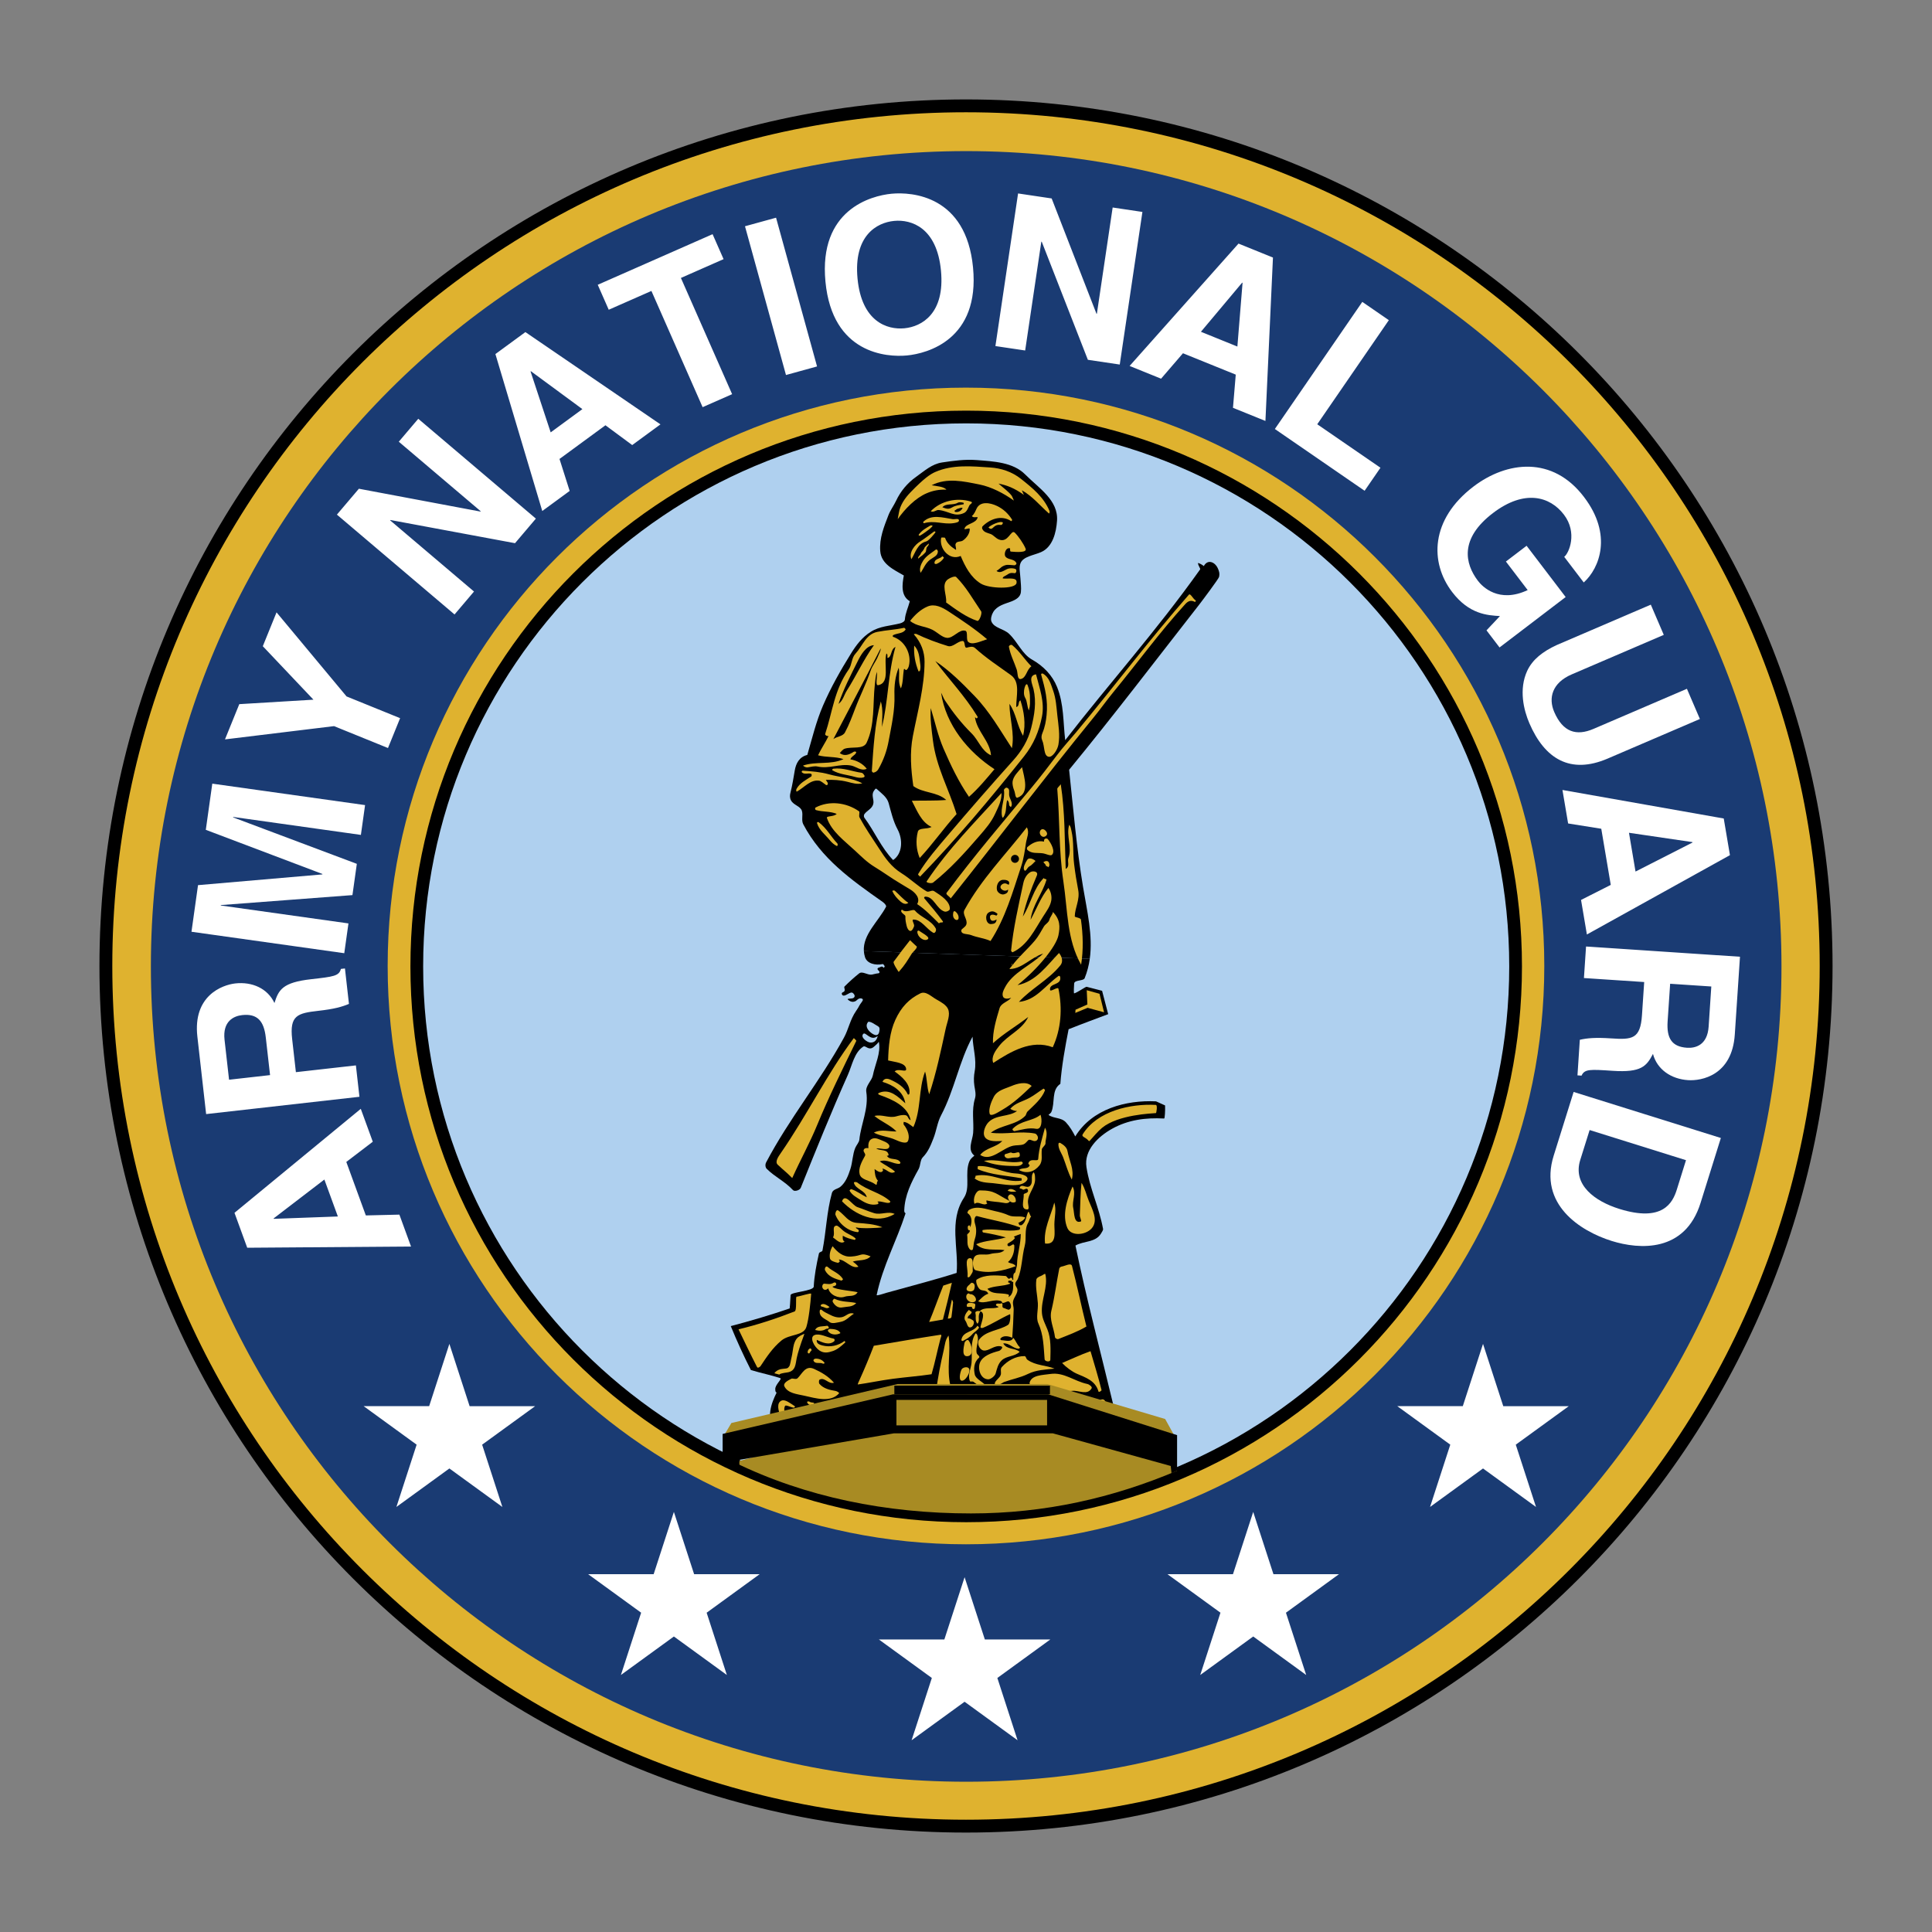
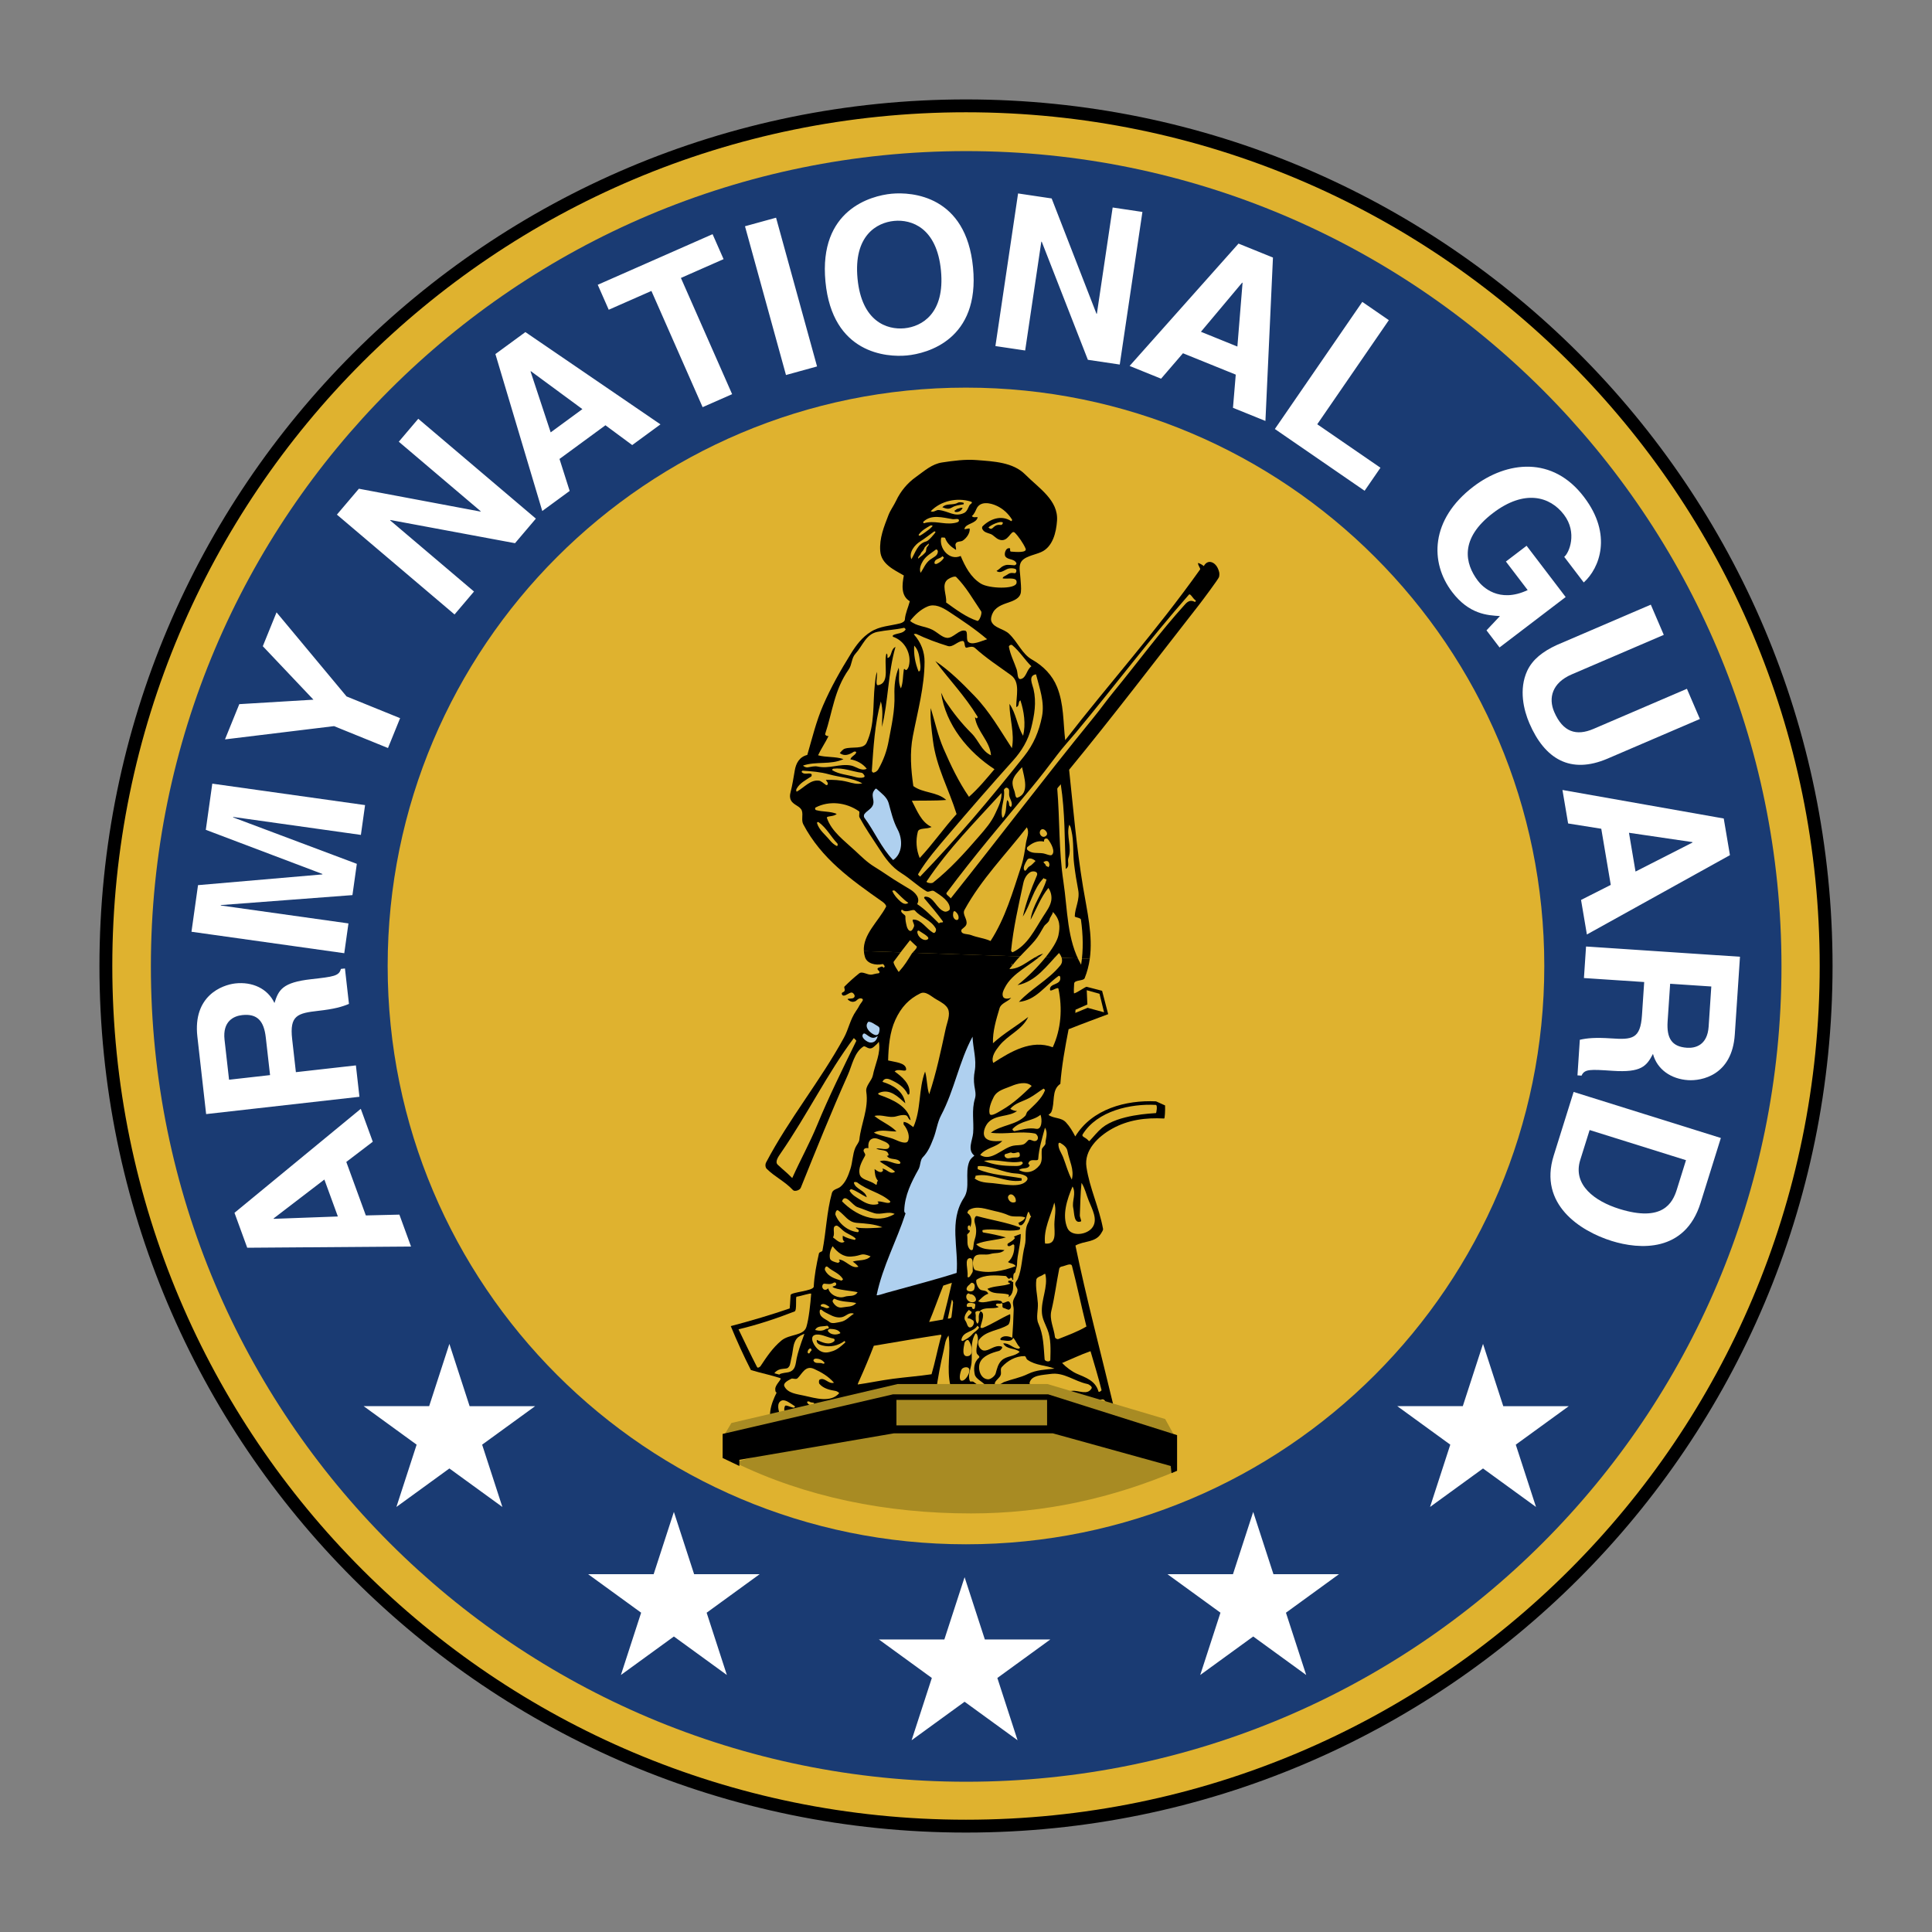
<svg xmlns="http://www.w3.org/2000/svg" width="202" height="202" viewBox="0 0 202 202" fill="none">
  <rect x="0" y="0" width="202" height="202" fill="#808080" stroke="none" />
  <g clip-path="url(#clip0_120_35067)">
    <g clip-path="url(#clip1_120_35067)">
      <path fill-rule="evenodd" clip-rule="evenodd" d="M11.07 101C11.07 51.331 51.332 11.067 101 11.067C150.668 11.067 190.93 51.332 190.93 101C190.93 150.67 150.668 190.932 101 190.932C51.331 190.932 11.07 150.67 11.07 101Z" fill="#DFB22F" stroke="black" stroke-width="1.344" stroke-miterlimit="2.613" />
-       <path fill-rule="evenodd" clip-rule="evenodd" d="M15.775 101.043C15.775 53.963 53.939 15.798 101.018 15.798C148.098 15.798 186.262 53.963 186.262 101.043C186.262 148.125 148.098 186.289 101.018 186.289C53.939 186.289 15.775 148.125 15.775 101.043Z" fill="#1A3B73" />
+       <path fill-rule="evenodd" clip-rule="evenodd" d="M15.775 101.043C15.775 53.963 53.939 15.798 101.018 15.798C148.098 15.798 186.262 53.963 186.262 101.043C186.262 148.125 148.098 186.289 101.018 186.289C53.939 186.289 15.775 148.125 15.775 101.043" fill="#1A3B73" />
      <path fill-rule="evenodd" clip-rule="evenodd" d="M40.532 100.995C40.532 67.6 67.603 40.528 100.998 40.528C134.393 40.528 161.463 67.6 161.463 100.995C161.463 134.392 134.393 161.463 100.998 161.463C67.603 161.463 40.532 134.392 40.532 100.995Z" fill="#DFB22F" />
      <path fill-rule="evenodd" clip-rule="evenodd" d="M28.622 127.435L28.606 127.394L33.915 123.327L35.325 127.189L28.622 127.435ZM38.249 127.079L36.208 121.486L38.977 119.373L37.721 115.933L24.517 126.806L25.849 130.457L42.975 130.33L41.758 126.995L38.249 127.079ZM28.236 112.407L23.949 112.891L23.477 108.716C23.255 106.751 24.462 106.23 25.311 106.134C26.895 105.956 27.595 106.736 27.79 108.476L28.236 112.407ZM37.581 114.674L37.211 111.393L30.937 112.1L30.546 108.639C30.267 106.162 31.099 105.933 33.287 105.686C34.939 105.5 35.749 105.272 36.485 104.963L36.066 101.258L35.642 101.305C35.455 102.05 34.874 102.115 32.53 102.381C29.539 102.718 29.128 103.489 28.696 104.871C27.982 103.345 26.363 102.625 24.599 102.822C23.215 102.979 20.155 104.117 20.636 108.38L21.552 116.484L37.581 114.674ZM38.17 84.177L37.733 87.293L24.385 85.417L24.378 85.462L37.308 90.319L36.849 93.588L23.089 94.629L23.084 94.673L36.433 96.548L35.995 99.663L20.02 97.419L20.704 92.546L33.705 91.423L33.711 91.378L21.518 86.762L22.196 81.934L38.17 84.177ZM41.833 75.088L40.566 78.21L34.925 75.92L23.523 77.307L25.019 73.622L32.773 73.155L27.477 67.564L28.913 64.024L36.234 72.815L41.833 75.088ZM41.695 46.183L43.732 43.785L56.029 54.224L53.848 56.793L40.819 54.369L40.789 54.403L49.56 61.847L47.525 64.245L35.225 53.806L37.523 51.099L50.231 53.487L50.26 53.453L41.695 46.183ZM55.472 38.838L55.508 38.812L60.892 42.776L57.576 45.207L55.472 38.838ZM58.499 47.985L63.301 44.464L66.101 46.534L69.055 44.37L54.933 34.721L51.797 37.019L56.697 53.429L59.561 51.33L58.499 47.985ZM76.547 41.212L73.462 42.571L68.109 30.42L63.646 32.385L62.497 29.775L74.504 24.485L75.654 27.095L71.192 29.061L76.547 41.212ZM85.427 38.313L82.178 39.209L77.892 23.656L81.141 22.762L85.427 38.313ZM89.659 29.127C89.23 24.632 91.673 23.27 93.485 23.097C95.297 22.923 97.952 23.798 98.383 28.293C98.812 32.789 96.37 34.151 94.558 34.324C92.746 34.498 90.089 33.624 89.659 29.127ZM86.305 29.448C87.025 36.986 92.705 37.369 94.829 37.165C96.953 36.962 102.457 35.51 101.736 27.974C101.017 20.436 95.338 20.053 93.213 20.256C91.088 20.46 85.585 21.911 86.305 29.448ZM116.334 21.695L119.445 22.159L117.075 38.115L113.742 37.619L108.92 25.273L108.875 25.267L107.186 36.645L104.075 36.183L106.445 20.226L109.956 20.749L114.64 32.8L114.683 32.808L116.334 21.695ZM129.875 29.551L129.915 29.568L129.374 36.233L125.563 34.689L129.875 29.551ZM123.685 36.934L129.204 39.169L128.914 42.639L132.307 44.013L133.094 26.927L129.493 25.468L118.106 38.261L121.397 39.593L123.685 36.934ZM137.725 44.359L144.334 48.904L142.677 51.312L133.293 44.854L142.436 31.563L145.211 33.474L137.725 44.359ZM159.613 57.063L163.698 62.423L156.784 67.694L155.421 65.908L156.825 64.413C155.522 64.334 153.612 64.237 151.827 61.895C149.471 58.803 149.549 54.309 154.051 50.877C157.555 48.209 162.345 47.636 165.623 51.975C168.617 55.906 167.247 59.408 165.588 60.899L163.546 58.22C164.047 57.839 164.96 55.701 163.515 53.807C162.058 51.895 159.389 51.134 156.1 53.641C152.596 56.31 153.144 58.916 154.533 60.738C154.983 61.328 156.713 63.117 159.726 61.696L157.45 58.711L159.613 57.063ZM168.09 79.312C164.189 80.987 161.506 79.352 159.901 75.614C159.316 74.251 158.78 72.086 159.678 70.136C160.24 68.94 161.304 68.117 162.773 67.438L172.6 63.22L173.956 66.379L164.335 70.509C162.272 71.395 161.878 72.982 162.497 74.429C163.41 76.555 164.815 76.979 166.611 76.208L176.376 72.016L177.732 75.174L168.09 79.312ZM176.952 88.046L176.96 88.09L171.002 91.125L170.318 87.071L176.952 88.046ZM167.421 86.651L168.413 92.52L165.306 94.093L165.917 97.705L180.874 89.41L180.226 85.578L163.362 82.596L163.954 86.097L167.421 86.651ZM174.622 102.857L178.925 103.142L178.647 107.336C178.514 109.308 177.233 109.606 176.382 109.548C174.791 109.442 174.243 108.55 174.357 106.803L174.622 102.857ZM165.829 98.962L165.608 102.259L171.908 102.677L171.676 106.151C171.511 108.639 170.651 108.717 168.453 108.569C166.794 108.46 165.954 108.539 165.178 108.713L164.932 112.435L165.358 112.463C165.673 111.762 166.257 111.801 168.61 111.959C171.613 112.159 172.154 111.475 172.826 110.191C173.257 111.819 174.721 112.818 176.493 112.934C177.884 113.028 181.097 112.454 181.381 108.17L181.923 100.033L165.829 98.962ZM176.279 121.303L175.315 124.392C174.884 125.763 173.842 127.815 169.297 126.393C166.766 125.601 164.404 123.897 165.222 121.28L166.203 118.151L176.279 121.303ZM164.53 114.168L162.444 120.836C160.855 125.917 165.207 128.714 168.507 129.747C171.424 130.658 176.178 130.969 177.8 125.778L179.924 118.982L164.53 114.168ZM41.445 157.56L43.561 151.047L38.022 147.021H44.87L46.985 140.509L49.101 147.023H55.95L50.41 151.047L52.525 157.56L46.985 153.535L41.445 157.56ZM64.918 175.129L67.034 168.615L61.495 164.591H68.342L70.458 158.078L72.574 164.591H79.422L73.883 168.617L75.997 175.129L70.458 171.103L64.918 175.129ZM95.312 181.952L97.428 175.44L91.889 171.413H98.737L100.853 164.902L102.97 171.413H109.818L104.278 175.44L106.391 181.952L100.852 177.926L95.312 181.952ZM125.489 175.129L127.605 168.615L122.066 164.591H128.912L131.029 158.078L133.145 164.591H139.992L134.452 168.617L136.569 175.129L131.029 171.103L125.489 175.129ZM149.518 157.56L151.634 151.047L146.094 147.021H152.942L155.057 140.509L157.174 147.023H164.022L158.482 151.047L160.597 157.56L155.057 153.535L149.518 157.56Z" fill="white" />
-       <path fill-rule="evenodd" clip-rule="evenodd" d="M43.577 101.044C43.577 69.318 69.294 43.6 101.02 43.6C132.744 43.6 158.463 69.317 158.463 101.044C158.463 132.769 132.744 158.488 101.02 158.488C69.293 158.488 43.577 132.769 43.577 101.044Z" fill="#AFD0EF" stroke="black" stroke-width="1.331" stroke-miterlimit="2.613" />
      <path fill-rule="evenodd" clip-rule="evenodd" d="M121.814 115.579C121.836 116.166 121.784 116.95 121.72 116.946C119.783 116.839 117.949 117.087 116.296 118.004C114.8 118.832 113.326 120.268 113.593 122.02C113.934 124.271 114.909 126.206 115.33 128.488C115.352 128.613 115.211 128.813 115.121 128.964C114.537 129.937 113.317 129.72 112.443 130.229C113.613 135.876 115.076 141.335 116.44 147.048C116.622 147.802 115.392 147.661 114.708 147.843C114.124 147.996 113.536 147.682 113.305 147.106C110.626 147.263 107.818 147.939 105.205 146.906C105.077 146.855 105.073 146.626 104.978 146.538C104.48 146.073 103.675 146.685 103.518 147.14C103.433 147.383 101.363 147.28 100.155 147.151C99.817 147.116 99.887 146.579 99.676 146.615C98.965 146.746 98.228 146.984 97.625 146.544C97.219 146.248 97.607 145.269 97.309 145.288C94.329 145.483 91.204 146.015 88.154 146.555C87.789 147.922 87.874 149.682 86.705 150.505C85.606 151.279 84.08 151.431 82.788 150.932C82.052 150.645 81.42 150.14 80.978 149.485C80.111 148.227 80.601 146.809 81.202 145.598C81.043 145.551 81.067 145.343 81.06 145.277C81.003 144.782 81.826 144.173 81.572 144.088C80.648 143.779 79.551 143.562 78.509 143.243C77.745 141.742 77.044 140.21 76.406 138.651C78.479 138.106 80.736 137.438 82.566 136.802C82.566 136.802 82.63 136.14 82.662 135.407C82.677 135.09 85.058 134.993 85.081 134.522C85.132 133.439 85.371 132.171 85.623 131.059C85.665 130.877 85.964 130.896 85.992 130.753C86.389 128.708 86.424 126.766 86.979 124.739C87.088 124.338 87.574 124.318 87.853 124.095C88.424 123.637 88.696 122.895 88.917 122.21C89.148 121.494 89.136 120.694 89.426 120.008C89.542 119.734 89.82 119.434 89.847 119.175C90.02 117.496 90.844 115.915 90.575 114.155C90.475 113.514 91.154 113.003 91.263 112.43C91.469 111.343 92.137 110.058 91.882 108.917C91.787 109.078 91.624 109.229 91.368 109.446C90.823 109.913 90.512 109.262 90.263 109.424C89.308 110.047 89.093 111.387 88.65 112.377C86.899 116.302 85.332 120.193 83.725 124.189C83.617 124.458 83.076 124.609 82.911 124.431C82.067 123.522 81.04 123.068 80.174 122.217C80 122.046 79.996 121.737 80.103 121.533C82.524 116.935 85.742 113.052 88.236 108.498C88.725 107.605 88.875 106.608 89.515 105.687C89.667 105.468 89.741 105.348 89.872 105.1C89.949 104.953 90.12 104.774 90.202 104.601C90.247 104.509 90.188 104.432 90.108 104.404C89.77 104.288 89.575 104.624 89.438 104.68C89.287 104.739 89.038 104.843 88.671 104.532C88.456 104.352 89.073 104.471 89.259 104.326C89.513 104.129 89.219 103.825 89.1 103.784C88.866 103.703 88.457 104.138 88.173 104.093C88.038 104.071 87.914 103.823 88.127 103.746C88.511 103.609 88.187 103.253 88.294 103.148C88.788 102.659 89.266 102.22 89.824 101.776C90.172 101.498 90.694 101.974 91.159 101.899C91.347 101.868 91.576 101.785 91.85 101.762C91.912 101.758 91.995 101.676 91.946 101.586C91.901 101.5 91.808 101.449 91.763 101.365C91.715 101.273 91.785 101.194 91.867 101.179C92.04 101.149 92.216 100.925 92.379 101.185C92.452 101.137 92.529 101.078 92.48 100.988C92.435 100.903 92.346 100.788 92.295 100.798C91.519 100.963 90.645 100.742 90.438 100.065C90.374 99.862 90.335 99.653 90.322 99.441L113.941 100.247C113.847 100.944 113.667 101.626 113.405 102.278C113.283 102.585 112.335 102.431 112.308 102.836C112.295 103.007 112.241 103.88 112.31 103.861C112.67 103.767 113.423 103.205 113.607 103.173L115.229 103.593L115.855 105.993L115.879 106.03C114.539 106.534 113.029 107.09 111.728 107.611C111.37 109.44 111.003 111.462 110.864 113.323C109.897 113.968 110.339 115.299 109.924 116.263C109.871 116.385 109.73 116.467 109.624 116.567C110.169 116.972 110.944 116.805 111.448 117.347C111.861 117.795 112.151 118.293 112.423 118.82C114.186 115.94 117.717 115.003 120.87 115.151L121.814 115.579Z" fill="black" />
      <path fill-rule="evenodd" clip-rule="evenodd" d="M125.365 63.238C120.799 69.079 116.43 74.827 111.781 80.482C112.224 84.579 112.539 88.521 113.24 92.751C113.664 95.305 114.281 97.808 113.941 100.25L90.32 99.443C90.205 97.701 91.853 96.32 92.642 94.802C92.7 94.69 92.49 94.443 92.3 94.309C88.969 91.968 85.89 89.788 83.989 86.191C83.761 85.761 83.98 85.225 83.845 84.785C83.691 84.278 82.988 84.2 82.71 83.696C82.567 83.436 82.573 83.157 82.645 82.882C82.859 82.044 82.956 81.347 83.099 80.543C83.226 79.816 83.567 79.139 84.407 78.932C84.915 77.194 85.33 75.435 86.054 73.763C86.874 71.867 87.862 70.126 88.962 68.349C89.507 67.471 90.12 66.638 91.043 66.058C92.002 65.454 93.054 65.446 94.118 65.173C94.33 65.118 94.592 64.976 94.605 64.794C94.659 64.099 94.96 63.506 95.126 62.861C94.161 62.296 94.331 61.086 94.499 60.169C93.455 59.562 92.137 58.981 92.034 57.618C91.93 56.271 92.424 55.075 92.893 53.858C93.097 53.329 93.448 52.871 93.69 52.359C94.16 51.355 94.882 50.492 95.787 49.853C96.672 49.222 97.438 48.512 98.51 48.351C99.727 48.17 100.891 48.009 102.101 48.102C103.901 48.24 105.921 48.328 107.191 49.611C108.605 51.036 110.668 52.291 110.517 54.446C110.434 55.657 110.074 57.2 108.837 57.731C108.063 58.065 106.978 58.186 106.696 58.887C106.51 59.345 106.667 59.918 106.694 60.492C106.716 60.951 106.794 61.421 106.739 61.92C106.679 62.427 106.23 62.695 105.738 62.886C105.069 63.143 104.261 63.307 103.846 63.996C103.666 64.292 103.558 64.729 103.655 64.97C103.941 65.685 104.918 65.711 105.508 66.273C106.421 67.139 106.858 68.374 107.906 68.965C109.093 69.636 110.022 70.597 110.518 71.819C111.245 73.616 111.15 75.502 111.372 77.389C116.019 71.391 120.868 66.018 125.475 59.54C125.546 59.438 125.25 59.141 125.258 58.858C125.485 58.922 125.681 59.041 125.863 59.186C126.312 58.386 127.065 58.836 127.311 59.381C127.442 59.674 127.551 59.926 127.456 60.327C127.409 60.522 125.73 62.77 125.365 63.238Z" fill="black" />
      <path fill-rule="evenodd" clip-rule="evenodd" d="M101.545 97.772C102.202 98.032 102.919 98.087 103.567 98.386C105.115 95.99 105.875 93.293 106.773 90.573C107.035 89.776 107.145 88.962 107.27 88.132C107.352 87.591 107.658 87.054 107.364 86.496C105.15 89.348 102.613 91.91 100.845 95.13C100.575 95.623 101.196 96.109 101.038 96.651C100.951 96.945 100.526 97.106 100.511 97.261C100.459 97.736 101.163 97.62 101.545 97.772ZM109.017 89.216C109.37 89.266 109.818 89.514 109.973 89.386C110.373 89.058 109.917 88.174 109.55 87.727C109.501 87.666 109.263 87.613 109.177 87.793C109.151 87.85 109.164 87.926 109.162 87.994C108.488 87.847 107.916 88.131 107.413 88.57C107.358 88.616 107.354 88.789 107.403 88.841C107.844 89.288 108.459 89.14 109.017 89.216ZM109.411 86.971C109.188 86.614 108.819 86.591 108.723 86.963C108.65 87.257 108.968 87.616 109.268 87.459C109.419 87.38 109.566 87.219 109.411 86.971ZM107.622 90.589C107.875 90.462 108.059 90.217 108.271 90.02C108.04 89.807 107.579 89.607 107.392 89.911C107.195 90.231 106.941 90.7 107.084 90.96C107.238 91.242 107.388 90.706 107.622 90.589ZM109.383 90.571C109.483 90.546 109.536 90.606 109.583 90.68C109.779 90.547 109.728 90.311 109.67 90.186C109.568 89.964 109.299 89.99 109.088 90.149C109.205 90.277 109.345 90.388 109.383 90.571ZM111.184 92.172C111.638 95.188 111.537 98.233 113.036 100.865C113.283 99.312 113.24 97.738 113.019 96.154C112.991 95.942 112.372 95.925 112.372 95.808C112.387 94.904 112.931 94.07 112.728 93.038C112.555 92.15 112.414 91.255 112.305 90.356C112.155 89.172 112.295 88.029 112.027 86.874C111.98 86.671 111.958 86.412 111.789 86.237C111.451 87.4 112.12 88.598 111.708 89.706C111.567 90.087 111.898 90.585 111.425 90.847C111.309 87.892 111.362 84.93 110.907 81.995C110.788 82.182 110.533 82.369 110.543 82.489C110.817 85.76 110.686 88.853 111.184 92.172ZM110.089 95.355C110.04 95.651 109.801 95.847 109.723 96.158C109.643 96.47 109.294 96.613 109.14 96.879C108.844 97.392 108.574 97.892 108.201 98.341C107.414 99.279 106.559 99.975 105.811 100.977C105.792 101.004 105.801 100.71 105.822 100.742C105.989 100.985 105.362 101.323 105.616 101.314C106.876 101.279 107.823 100.087 109.07 99.703C107.761 100.961 105.838 101.682 105.039 103.308C104.929 103.53 104.756 103.843 104.855 104.165C104.953 104.484 105.413 104.446 105.727 104.315C105.374 104.76 104.673 104.864 104.508 105.416C104.148 106.629 103.781 107.808 103.818 109.077C104.958 108.037 106.3 107.273 107.509 106.327C106.863 107.69 105.389 108.192 104.478 109.344C104.102 109.818 103.591 110.502 103.85 111.134C105.668 109.953 107.85 108.648 110.07 109.496C110.955 107.586 111.088 105.419 110.668 103.382C110.613 103.114 109.824 103.753 109.788 103.504C109.676 102.748 111.003 103.061 110.85 102.148C110.836 102.066 110.748 101.989 110.666 102.047C109.185 103.132 108.315 104.576 106.534 104.752C107.854 103.318 109.635 102.464 110.876 100.921C111.136 100.6 111.105 100.099 110.725 99.641C109.454 100.956 108.329 102.611 106.388 103.001C108.542 101.285 110.429 98.942 110.662 97.801C110.845 96.908 110.857 96.144 110.089 95.355ZM109.086 95.791C109.425 95.262 109.805 94.757 109.911 94.175C109.99 93.708 109.883 93.229 109.613 92.839C108.8 93.841 108.37 95.055 107.752 96.166C107.947 94.639 108.963 93.469 109.409 92.004C109.452 91.862 109.169 91.959 109.135 91.797C108.018 92.921 107.781 94.536 106.943 95.831C107.271 94.349 107.805 92.965 108.403 91.558C108.605 91.084 107.99 91.036 107.745 91.176C107.332 91.412 107.091 91.871 106.991 92.345C106.476 94.751 105.953 96.998 105.714 99.385C105.708 99.448 105.847 99.579 105.873 99.565C107.444 98.832 108.173 97.21 109.086 95.791ZM89.414 88.954C90.071 89.566 90.675 90.171 91.429 90.629C92.368 91.199 93.199 91.82 94.139 92.372C94.496 92.58 94.848 92.796 95.197 93.013C95.672 93.311 96.267 93.905 95.892 94.527C96.753 95.095 97.454 95.843 98.184 96.558C98.245 96.343 98.743 96.556 98.556 96.299C97.942 95.455 97.314 94.721 96.643 93.925C96.581 93.853 96.665 93.75 96.74 93.749C97.642 93.734 97.9 95.029 98.752 95.306C98.95 95.37 99.295 95.198 99.306 95.051C99.368 94.257 98.374 93.628 97.669 93.174C97.423 93.015 97.114 93.334 96.877 93.195C95.931 92.632 95.194 91.885 94.25 91.295C93.197 90.637 92.572 89.747 91.909 88.719C91.177 87.586 90.492 86.621 89.867 85.465C89.765 85.278 89.926 84.902 89.814 84.824C88.479 83.89 86.692 83.684 85.261 84.435C85.217 84.457 85.183 84.663 85.34 84.706C86.063 84.902 86.795 84.806 87.481 85.097C87.168 85.423 86.376 85.277 86.461 85.528C86.95 86.948 88.269 87.885 89.414 88.954ZM86.765 87.852C86.974 88.108 87.219 88.323 87.485 88.451C87.582 88.497 87.612 88.255 87.561 88.202C86.863 87.463 86.448 86.601 85.596 85.967C85.514 85.905 85.402 85.995 85.418 86.046C85.643 86.802 86.275 87.252 86.765 87.852ZM94.156 94.261C94.37 94.448 94.7 94.625 94.972 94.394C94.436 94.044 94.048 93.561 93.561 93.132C93.497 93.077 93.262 93.095 93.305 93.188C93.491 93.597 93.795 93.945 94.156 94.261ZM94.804 96.848C94.856 97.061 95.001 97.324 95.181 97.335C95.365 97.346 95.493 97.039 95.566 96.864C95.659 96.634 95.231 96.141 95.53 96.145C96.348 96.159 96.844 97.105 97.559 97.519C97.776 97.644 97.936 97.252 97.836 97.072C97.337 96.174 96.257 95.909 95.675 95.216C95.459 94.957 94.773 95.543 94.312 95.11C94.296 95.095 94.194 95.191 94.225 95.29C94.304 95.547 94.67 95.639 94.664 95.819C94.65 96.19 94.713 96.473 94.804 96.848Z" fill="#DFB22F" />
      <path fill-rule="evenodd" clip-rule="evenodd" d="M96.862 98.268C97.501 98.078 96.44 97.576 96.098 97.318C96.015 97.257 95.914 97.334 95.913 97.405C95.905 97.958 96.538 98.364 96.862 98.268ZM95.304 99.748C95.484 99.463 95.827 99.26 95.867 98.977C95.867 98.977 95.433 98.582 95.147 98.303C94.562 99.039 93.993 99.787 93.441 100.548C93.323 100.71 93.965 101.624 93.965 101.624C94.631 100.876 94.874 100.427 95.304 99.748ZM99.738 95.999C99.895 96.247 100.191 96.26 100.223 96.008C100.255 95.745 100.109 95.472 99.865 95.289C99.782 95.228 99.689 95.3 99.677 95.377C99.642 95.584 99.602 95.785 99.738 95.999ZM123.916 63.173C124.239 62.818 124.525 62.725 124.925 62.931C124.964 62.952 125.075 62.814 125.009 62.774C124.7 62.583 124.467 61.99 124.296 62.186C120.155 66.902 116.615 71.632 112.499 76.581C111.824 77.391 111.179 78.077 110.536 78.927C109.615 80.145 108.806 81.205 107.852 82.355C104.736 86.108 101.945 89.372 98.975 93.344C98.846 93.516 99.255 93.708 99.405 93.93C104.43 87.635 109.083 81.468 114.372 74.979C115.095 74.093 115.69 73.24 116.417 72.355C119.021 69.184 121.181 66.193 123.916 63.173ZM88.623 81.747C89.146 81.881 89.628 82.034 90.158 81.901C89.077 81.316 87.861 81.29 86.673 80.958C85.787 80.71 84.869 80.642 83.936 80.576C83.866 80.572 83.777 80.683 83.841 80.748C84.123 81.038 84.539 80.767 84.837 80.925C84.876 80.947 84.876 81.147 84.824 81.181C84.225 81.575 83.613 81.87 83.273 82.496C83.226 82.583 83.245 82.805 83.325 82.759C84.131 82.306 84.733 81.497 85.64 81.623C85.841 81.65 86.106 81.894 86.357 82.07C86.442 82.13 86.528 82.062 86.55 81.981C86.604 81.78 86.266 81.544 86.375 81.541C87.108 81.516 87.857 81.552 88.623 81.747ZM89.368 81.225C89.658 81.308 89.974 81.368 90.281 81.281C90.362 81.258 90.436 81.181 90.383 81.093C90.307 80.965 90.204 80.814 90.091 80.8C89.091 80.662 88.173 80.241 87.131 80.372C87.051 80.382 86.969 80.502 87.034 80.539C87.754 80.964 88.564 80.997 89.368 81.225ZM106.042 82.655C106.164 82.941 106.134 83.497 106.404 83.394C107.658 82.919 107.092 81.312 106.86 80.212C106.449 80.676 105.938 81.167 105.869 81.726C105.838 81.967 105.911 82.347 106.042 82.655ZM105.513 83.148C105.474 82.852 105.635 82.425 105.239 82.354C105.151 82.338 104.955 82.521 104.967 82.606C105.104 83.596 104.568 84.44 104.772 85.37C104.837 85.669 104.989 85.305 105.008 85.271C105.254 84.78 105.157 84.188 105.301 83.654C105.488 83.78 105.49 83.961 105.51 84.172C105.516 84.249 105.621 84.315 105.687 84.386C105.983 83.999 105.566 83.565 105.513 83.148ZM104.059 85.063C104.38 84.36 104.737 83.707 104.713 82.912C101.993 85.903 99.203 88.673 96.885 92.153C96.793 92.291 97.396 92.409 97.566 92.272C99.385 90.817 100.834 89.209 102.371 87.432C103.021 86.681 103.64 85.98 104.059 85.063ZM101.875 72.748C103.478 74.405 104.563 76.341 105.797 78.224C106.108 76.699 105.548 75.135 105.544 73.591C106.251 74.606 106.335 75.884 106.972 76.928C107.266 75.71 107.066 74.372 106.688 73.221C106.405 73.371 106.631 73.834 106.253 73.925C106.234 72.805 106.709 71.32 105.7 70.591C104.372 69.63 103.124 68.825 101.925 67.739C101.705 67.539 101.352 67.644 101.099 67.713C100.757 67.805 100.967 67.001 100.639 67.018C100.103 67.044 99.633 67.713 99.094 67.544C97.969 67.195 96.891 66.804 95.823 66.29C95.733 66.247 95.516 66.289 95.556 66.334C96.314 67.178 96.67 68.178 96.667 69.183C96.658 71.802 95.959 74.315 95.445 76.959C95.106 78.707 95.247 80.443 95.492 82.188C96.525 82.946 97.954 82.76 98.935 83.64C97.737 83.74 96.537 83.687 95.337 83.723C95.872 84.731 96.309 85.961 97.401 86.464C96.913 86.727 96.083 86.512 95.964 86.958C95.728 87.872 95.797 88.839 96.16 89.71C97.533 88.251 98.665 86.594 100.016 85.116C99.216 82.531 97.888 80.194 97.543 77.424C97.4 76.274 97.238 75.173 97.313 74.032C97.749 75.449 98.057 76.9 98.65 78.269C99.413 80.034 100.227 81.731 101.31 83.312C102.298 82.438 103.131 81.426 103.977 80.423C101.218 78.627 98.876 75.779 98.395 72.425C98.551 72.691 98.631 72.986 98.803 73.243C99.665 74.531 100.531 75.633 101.593 76.686C102.336 77.425 102.615 78.517 103.615 78.972C103.495 77.457 102.159 76.5 101.938 75.005C101.936 74.996 102.056 75.047 102.103 75.12C102.176 75.073 102.258 75.012 102.204 74.924C100.874 72.739 99.242 71.068 97.789 69.116C99.315 70.141 100.577 71.407 101.875 72.748Z" fill="#DFB22F" />
      <path fill-rule="evenodd" clip-rule="evenodd" d="M95.027 69.622C95.33 68.409 94.623 66.981 93.36 66.58C93.342 66.575 93.339 66.43 93.37 66.414C93.818 66.179 94.435 66.262 94.688 65.81C94.704 65.784 94.573 65.63 94.524 65.641C93.574 65.85 92.685 65.877 91.737 66.064C90.521 66.305 90.201 67.529 89.436 68.355C89.026 68.796 89.075 69.515 88.742 69.987C87.221 72.144 87.051 74.408 86.273 76.749C86.246 76.832 86.434 76.996 86.631 76.953C86.299 77.644 85.856 78.273 85.534 78.97C86.406 79.207 87.33 79.078 88.192 79.37C86.845 80.002 85.329 79.567 83.956 80.047C84.096 80.188 84.305 80.256 84.457 80.232C84.814 80.176 85.161 80.074 85.485 80.145C86.706 80.411 87.799 79.818 88.986 80.041C89.504 80.14 90.053 80.667 90.623 80.377C90.201 79.836 89.579 79.506 88.911 79.394C89.016 79.062 89.418 78.972 89.517 78.685C89.557 78.571 89.336 78.554 89.259 78.604C88.777 78.921 88.276 79.1 87.802 78.739C87.965 78.559 88.122 78.34 88.342 78.273C89.105 78.042 90.268 78.377 90.607 77.659C91.487 75.794 91.243 73.621 91.467 71.574C91.515 71.129 91.549 70.677 91.688 70.244C91.751 70.754 91.491 71.694 91.812 71.637C93.114 71.4 92.364 69.476 92.678 68.326C92.895 68.444 92.693 68.846 92.843 68.788C93.268 68.621 93.112 67.878 93.626 67.639C92.837 70.379 92.888 73.257 92.21 76.015C92.221 75.122 92.356 74.223 92.096 73.339C91.451 75.718 91.323 78.162 91.153 80.602C91.149 80.668 91.266 80.793 91.323 80.785C91.432 80.766 91.535 80.722 91.625 80.658C91.715 80.593 91.789 80.51 91.842 80.413C92.365 79.499 92.728 78.503 92.914 77.466C93.21 75.861 93.576 74.295 93.52 72.665C93.486 71.712 93.595 70.726 93.963 69.807C94.102 70.523 93.833 71.282 94.198 71.974C94.433 71.346 94.394 70.689 94.495 70.034C94.534 69.774 94.659 70.133 94.781 70.046C94.936 69.935 95.004 69.711 95.027 69.622ZM96.222 69.475C96.123 68.764 96.116 68.046 95.582 67.499C95.522 68.427 95.687 69.322 96.029 70.174C96.053 70.237 96.183 70.167 96.2 70.087C96.244 69.882 96.25 69.682 96.222 69.475ZM106.306 70.014C106.426 70.372 106.342 71.087 106.743 70.992C107.319 70.856 107.33 70.018 107.836 69.664C107.127 68.967 106.629 68.119 105.84 67.46C105.691 67.338 105.467 67.525 105.485 67.621C105.642 68.473 106.032 69.206 106.306 70.014ZM108.057 72.036C108.383 73.445 108.155 74.748 107.816 76.112C107.495 77.402 106.819 78.525 105.915 79.526C103.625 82.075 101.372 84.657 99.156 87.27C98.007 88.62 96.927 89.847 96.016 91.356C95.928 91.503 96.142 91.55 96.196 91.661C100.052 87.66 103.476 83.6 107.078 79.069C108.07 77.821 108.638 76.46 108.942 74.932C109.247 73.405 108.683 71.948 108.321 70.502C107.467 70.644 107.938 71.527 108.057 72.036Z" fill="#DFB22F" />
-       <path fill-rule="evenodd" clip-rule="evenodd" d="M107.182 72.947C107.423 73.357 107.366 73.853 107.577 74.277C107.736 73.699 107.683 73.42 107.687 73.052C107.702 72.569 107.619 72.088 107.444 71.639C107.27 71.189 106.85 72.378 107.182 72.947ZM110.112 72.208C109.879 71.55 109.685 70.793 109.04 70.43C108.95 70.38 108.836 70.454 108.854 70.517C109.276 72.039 109.579 73.191 109.426 74.765C109.366 75.379 109.252 76.023 108.995 76.629C108.879 76.9 108.858 77.166 108.958 77.382C109.25 78.011 109.087 79.077 109.679 79.128C110.059 79.162 110.564 78.409 110.661 77.865C110.845 76.854 110.665 75.838 110.549 74.789C110.451 73.9 110.41 73.049 110.112 72.208ZM102.433 50.662C103.612 50.899 104.952 51.572 105.993 52.334C106.021 52.355 105.836 51.909 105.787 51.844C105.446 51.39 104.988 51.082 104.4 50.56C105.291 50.741 106.038 51.021 107.08 51.758C107.009 51.706 106.953 51.49 106.84 51.26C107.948 51.878 108.705 52.837 109.665 53.681C109.719 53.729 109.768 53.512 109.729 53.42C109.131 51.981 107.97 51.036 106.746 50.066C105.799 49.313 104.659 48.951 103.529 48.876C101.627 48.751 99.61 48.547 97.782 49.35C97.252 49.582 96.603 50.024 95.227 51.442C94.619 52.067 94.106 52.802 93.979 53.629C93.965 53.728 93.85 54.297 93.865 54.277C94.61 53.206 95.734 52.061 96.883 51.575C97.536 51.29 98.247 51.16 98.959 51.198C98.659 50.866 97.995 50.843 97.408 50.735C99.007 49.916 100.75 50.325 102.433 50.662Z" fill="#DFB22F" />
      <path fill-rule="evenodd" clip-rule="evenodd" d="M104.227 52.893C103.495 52.546 102.482 52.388 102.107 53.177C101.986 53.434 101.864 53.755 101.613 53.957C101.784 54.163 102.021 54.035 102.225 54.081C102.062 54.776 100.984 54.703 100.839 55.285C100.803 55.425 101.379 55.161 101.388 55.293C101.423 55.754 101.049 56.271 100.656 56.527C100.438 56.669 99.999 56.553 99.909 56.887C99.862 57.061 99.993 57.28 99.952 57.495C99.452 57.175 99.026 56.842 98.815 56.243C98.793 56.184 98.416 56.189 98.408 56.22C98.162 57.331 99.261 58.664 100.444 58.129C100.91 59.236 101.489 60.359 102.541 61.013C103.419 61.56 106.148 61.618 106.279 60.971C106.424 60.26 105.331 60.571 104.838 60.475C104.838 60.276 105.112 60.236 105.421 60.017C105.676 59.836 105.997 59.929 106.103 59.93C106.258 59.934 106.36 59.55 106.142 59.478C105.914 59.405 105.671 59.396 105.439 59.451C105.286 59.489 105.12 59.592 104.948 59.679C104.701 59.804 104.44 59.892 104.19 59.695C104.515 59.489 104.678 59.3 104.778 59.243C105.241 58.976 105.425 59.061 106.061 59.105C106.114 59.109 106.339 59.002 106.258 58.851C106.009 58.385 105.349 58.563 105.105 58.16C104.958 57.917 105.152 57.198 105.604 57.332C105.638 57.343 105.551 57.66 105.698 57.672C106.245 57.716 107.424 57.815 107.228 57.353C106.999 56.811 106.472 56.061 106.107 55.699C105.693 55.284 105.445 56.834 104.414 56.397C104.101 56.263 103.858 55.939 103.582 55.836C103.25 55.71 102.896 55.674 102.712 55.321C102.671 55.239 102.671 55.092 102.725 55.038C103.472 54.282 104.679 53.799 105.719 54.484C105.749 54.504 105.86 54.398 105.805 54.311C105.395 53.675 104.898 53.214 104.227 52.893Z" fill="#DFB22F" />
      <path fill-rule="evenodd" clip-rule="evenodd" d="M104.606 54.887C104.818 54.919 104.87 54.653 104.851 54.635C104.6 54.41 103.55 54.919 103.347 55.148C103.836 55.618 103.791 54.766 104.606 54.887ZM99.126 60.557C98.361 61.095 99.012 62.183 98.921 62.991C99.957 63.734 101.016 64.532 102.184 64.916C102.39 64.985 102.715 64.109 102.582 63.914C101.716 62.643 101.031 61.389 99.973 60.324C99.861 60.21 99.39 60.37 99.126 60.557ZM99.189 63.938C98.491 63.48 97.724 63.098 96.988 63.409C96.263 63.714 95.665 64.272 95.157 64.917C95.827 65.493 96.729 65.463 97.477 65.842C98.013 66.112 98.494 66.643 99.005 66.691C99.675 66.755 100.292 65.746 100.942 65.954C101.226 66.043 100.988 66.87 101.219 67.098C101.63 67.505 102.566 67.033 103.207 66.836C101.944 65.762 100.615 64.876 99.189 63.938ZM101.358 52.834C101.415 52.717 101.82 52.542 101.494 52.44C100.071 51.993 98.358 52.359 97.311 53.455C97.629 53.613 97.872 53.297 98.146 53.325C99.189 53.427 99.808 54.105 100.801 53.633C101.093 53.494 101.216 53.12 101.358 52.834ZM99.593 54.279C98.559 54.117 97.384 53.743 96.544 54.549C96.485 54.608 96.57 54.721 96.614 54.706C97.665 54.382 98.644 54.852 99.665 54.702C99.895 54.669 100.295 54.614 100.266 54.4C100.233 54.158 99.842 54.318 99.593 54.279ZM96.699 55.677C96.988 55.459 97.287 55.279 97.5 55.006C97.546 54.949 97.345 54.907 97.271 54.95C96.804 55.225 96.349 55.465 96.047 55.92C96.028 55.948 96.122 56.044 96.201 55.998C96.377 55.895 96.536 55.8 96.699 55.677ZM96.841 56.61C97.101 56.545 97.713 55.802 97.81 55.65C97.829 55.621 97.725 55.52 97.657 55.574C97.404 55.776 96.481 56.45 96.217 56.609C95.656 56.947 94.993 57.749 95.29 58.47C95.724 57.762 95.927 56.839 96.841 56.61ZM97.226 58.532C97.565 58.27 98.063 58.128 98.061 57.642C98.06 57.586 97.952 57.379 97.837 57.468C97.362 57.837 96.841 58.117 96.517 58.623C96.297 58.971 96.073 59.485 96.259 59.891C96.573 59.431 96.749 58.9 97.226 58.532ZM97.951 58.95C98.259 58.815 98.521 58.601 98.692 58.323C98.704 58.302 98.598 58.21 98.538 58.146C98.308 58.45 97.726 58.381 97.703 58.857C97.698 58.972 97.852 58.993 97.951 58.95ZM96.776 57.123C96.744 57.214 96.717 57.127 96.673 57.258C96.627 57.379 96.563 57.492 96.482 57.593C96.44 57.637 96.279 57.799 96.264 57.898C96.25 57.994 96.017 58.184 96.009 58.27C96.001 58.357 95.921 58.492 96.129 58.304C96.332 58.12 96.385 58.133 96.587 57.926C96.812 57.697 96.807 57.718 96.83 57.539C96.852 57.38 96.862 57.241 96.972 57.136C97.056 57.061 97.109 56.958 97.121 56.846C97.128 56.777 96.776 57.123 96.776 57.123Z" fill="#DFB22F" />
      <path fill-rule="evenodd" clip-rule="evenodd" d="M101.747 118.458C101.843 117.26 101.562 116.094 101.937 114.859C102.068 114.43 101.952 113.991 101.875 113.521C101.801 113.01 101.813 112.491 101.912 111.985C102.128 110.778 101.726 109.595 101.685 108.389C100.267 111.004 99.801 113.951 98.387 116.629C98 117.363 97.908 118.237 97.594 119.025C97.315 119.726 97.066 120.402 96.481 121.001C96.193 121.293 96.257 121.861 96.038 122.251C95.277 123.608 94.596 124.994 94.545 126.533C94.544 126.574 94.526 126.801 94.685 126.848C93.753 129.734 92.291 132.371 91.66 135.399C91.635 135.521 92.35 135.264 92.684 135.17C95.194 134.467 97.527 133.879 100.019 133.091C100.256 130.533 99.183 127.683 100.783 125.236C101.496 124.149 100.839 122.685 101.352 121.428C101.456 121.175 101.672 121.003 101.875 120.825C101.107 120.221 101.683 119.238 101.747 118.458ZM93.849 86.722C93.382 85.848 93.176 84.92 92.911 83.964C92.736 83.336 92.154 82.937 91.662 82.489C91.545 82.382 91.452 82.581 91.383 82.674C91.043 83.135 91.436 83.622 91.296 84.092C91.155 84.568 90.671 84.73 90.382 85.111C90.311 85.204 90.304 85.397 90.37 85.487C91.47 86.978 92.125 88.617 93.38 89.923C94.368 89.261 94.415 87.78 93.849 86.722ZM91.27 106.98C91.156 106.905 90.834 106.776 90.77 106.847C90.457 107.201 90.653 107.608 90.978 107.899C91.242 108.139 91.82 108.523 91.936 107.838C92.028 107.293 91.904 107.392 91.27 106.98Z" fill="#AFD0EF" />
      <path fill-rule="evenodd" clip-rule="evenodd" d="M90.984 109.003C91.518 109.044 91.704 108.613 91.768 108.319C90.988 108.95 90.495 107.763 90.231 108.128C89.964 108.494 90.684 108.979 90.984 109.003Z" fill="#AFD0EF" />
      <path fill-rule="evenodd" clip-rule="evenodd" d="M85.453 117.595C86.622 114.745 88.177 111.602 89.528 108.834C89.551 108.787 89.371 108.641 89.271 108.536C86.493 112.25 84.416 116.529 81.649 120.541C81.381 120.929 80.989 121.471 81.319 121.78C82.022 122.438 82.156 122.497 82.832 123.171C83.7 121.238 84.656 119.534 85.453 117.595ZM84.648 146.556C84.58 146.5 84.352 146.508 84.387 146.617C84.495 146.946 84.992 147.038 85.113 146.738C85.171 146.596 84.818 146.696 84.648 146.556ZM101.518 137.353C101.747 137.073 101.34 137.098 101.326 136.937C100.959 137.247 100.698 137.798 100.942 138.096C101.125 138.319 101.131 138.922 101.543 138.763C101.769 138.675 101.978 138.167 101.679 138.017C101.548 137.952 101.385 137.796 101.191 137.856C101.141 137.583 101.385 137.514 101.518 137.353ZM102.019 137.576C102.006 137.874 101.988 138.165 102.201 138.403C102.515 138.068 102.151 137.597 102.501 137.143C102.55 137.078 102.274 137.051 102.149 137.087C101.865 137.169 102.028 137.324 102.019 137.576ZM101.649 139.516C101.875 139.244 102.215 139.102 102.364 138.807C102.381 138.776 102.259 138.68 102.194 138.609C101.804 139.303 100.661 139.158 100.518 140.094C100.508 140.159 100.606 140.244 100.696 140.192C101.032 140 101.371 139.848 101.649 139.516ZM101.243 141.783C101.83 141.657 101.619 140.6 101.274 140.155C101.136 139.977 100.87 140.271 100.842 140.418C100.752 140.894 100.501 141.94 101.243 141.783Z" fill="#DFB22F" />
      <path fill-rule="evenodd" clip-rule="evenodd" d="M101.578 142.494C101.514 143.144 101.138 143.793 101.415 144.421C101.44 144.476 101.676 144.402 101.773 144.472C102.157 144.74 102.643 145.185 103.106 144.907C102.738 144.446 102.026 144.2 101.917 143.708C101.801 143.171 101.787 142.459 102.35 141.966C102.526 141.813 102.162 141.662 102.119 141.475C101.967 140.826 102.442 140.196 102.156 139.535C102.121 139.454 102.019 139.372 101.98 139.437C101.396 140.392 101.679 141.464 101.578 142.494Z" fill="#DFB22F" />
      <path fill-rule="evenodd" clip-rule="evenodd" d="M100.723 144.326C101.071 144.178 101.558 143.343 101.275 143.042C101.108 142.867 100.643 142.965 100.531 143.192C100.361 143.533 100.159 144.564 100.723 144.326ZM99.375 144.893C98.947 143.1 99.437 141.378 99.178 139.638C98.817 140.079 98.794 140.641 98.67 141.172C98.335 142.585 98.068 144.012 97.869 145.45C97.717 146.532 98.985 146.384 99.541 146.067C100.049 145.774 99.478 145.326 99.375 144.893ZM107.482 143.651C108.373 143.216 109.296 143.203 110.258 143.096C109.33 142.722 108.303 142.793 107.419 142.168C107.273 142.065 107.282 141.79 107.118 141.788C106.189 141.778 105.331 142.279 104.743 142.932C104.559 143.136 104.702 143.464 104.641 143.717C104.549 144.085 104.064 144.305 104.008 144.638C103.978 144.816 104.357 144.763 104.546 144.722C104.695 144.69 104.85 144.546 104.987 144.495C105.824 144.189 106.657 144.054 107.482 143.651ZM108.551 145.079C109.715 145.509 110.939 145.528 112.118 145.42C112.804 145.356 113.703 145.922 114.136 145.15C114.224 144.991 113.879 144.743 113.687 144.702C112.308 144.414 111.245 143.446 109.826 143.654C109.009 143.776 107.843 143.757 107.649 144.569C107.583 144.842 108.189 144.946 108.551 145.079ZM114.441 146.938C114.372 147.005 114.299 147.071 114.23 147.136C114.698 147.391 115.424 147.354 115.619 146.954C115.726 146.735 115.529 146.315 115.287 146.309C114.965 146.302 114.709 146.679 114.441 146.938ZM87.095 141.253C87.58 141.083 87.965 140.73 88.355 140.383C88.422 140.323 88.309 140.194 88.288 140.211C87.968 140.455 87.596 140.624 87.201 140.705C86.806 140.786 86.397 140.777 86.006 140.679C85.758 140.615 85.326 140.499 85.399 140.091C85.957 140.342 86.67 140.708 87.223 140.234C87.277 140.187 87.302 139.989 87.146 139.958C86.441 139.817 85.699 139.373 85.161 139.588C84.588 139.815 85.13 140.838 85.684 141.206C86.143 141.51 86.585 141.431 87.095 141.253ZM87.686 139.467C87.766 139.441 87.882 139.4 87.865 139.365C87.661 138.985 87.11 138.954 86.773 138.94C86.715 138.938 86.484 139.052 86.579 139.189C86.813 139.527 87.303 139.594 87.686 139.467ZM86.339 138.961C86.45 138.888 86.667 138.957 86.654 138.8C86.647 138.723 86.531 138.604 86.482 138.614C86.024 138.714 85.448 138.584 85.227 139.057C85.613 139.159 86.01 139.178 86.339 138.961ZM86.034 142.573C86.126 142.62 86.233 142.521 86.218 142.497C85.99 142.172 85.618 142.03 85.231 142.056C85.155 142.062 85.032 142.187 85.045 142.225C85.196 142.68 85.707 142.401 86.034 142.573ZM84.745 141.304C84.806 141.242 84.884 141.195 84.844 141.1C84.812 141.021 84.738 140.943 84.655 141C84.589 141.041 84.534 141.099 84.497 141.168C84.46 141.237 84.441 141.314 84.443 141.392C84.447 141.467 84.538 141.547 84.623 141.492C84.682 141.451 84.693 141.359 84.745 141.304ZM85.105 143.122C84.198 142.713 83.863 143.655 83.385 144.104C83.212 144.267 82.88 144.071 82.721 144.159C82.403 144.333 81.832 144.601 82.02 144.966C82.385 145.679 83.314 145.754 84.083 145.926C85.276 146.191 86.838 146.682 87.729 145.679C87.777 145.623 87.505 145.454 87.368 145.432C86.759 145.334 86.095 145.181 85.68 144.695C85.595 144.596 85.611 144.298 85.692 144.251C86.215 143.949 86.614 144.755 87.196 144.568C86.624 143.912 85.895 143.475 85.105 143.122ZM85.091 149.257C86.297 149.075 87.512 148.142 87.119 146.826C86.176 147.139 85.148 146.837 84.266 147.129C83.609 147.347 84.137 149.004 83.172 148.681C82.499 148.454 81.758 147.663 82.075 147.005C82.154 146.842 82.655 147.148 82.999 147.181C83.067 147.187 83.158 147.061 83.093 147.018C82.645 146.734 82.115 146.291 81.731 146.435C81.154 146.656 81.376 147.524 81.614 148.034C82.18 149.251 83.719 149.465 85.091 149.257ZM84.876 149.759C84.263 150.037 82.806 149.438 83.131 150.114C83.557 150.995 84.95 150.481 85.863 150.243C86.244 150.145 86.512 149.832 86.713 149.48C86.764 149.392 86.674 149.282 86.635 149.3C86.054 149.566 85.429 149.508 84.876 149.759ZM101.416 133.449C101.531 133.248 101.722 133.031 101.709 132.857C101.67 132.375 101.836 131.522 101.409 131.546C100.787 131.585 101.242 132.753 101.163 133.454C101.145 133.619 101.36 133.548 101.416 133.449ZM101.296 134.373C101.107 134.512 100.932 134.836 101.188 134.965C101.413 135.075 101.777 135.036 101.861 134.795C101.938 134.569 101.977 134.152 101.614 134.118C101.518 134.107 101.416 134.285 101.296 134.373ZM101.473 135.316C101.371 135.32 101.31 135.22 101.277 135.226C101.018 135.278 100.979 135.592 101.074 135.794C101.23 136.125 101.663 136.252 101.925 136.092C102.24 135.903 101.869 135.296 101.473 135.316Z" fill="#DFB22F" />
      <path fill-rule="evenodd" clip-rule="evenodd" d="M101.633 136.65C101.601 136.749 101.653 136.815 101.73 136.854C101.822 136.899 101.914 136.835 101.922 136.762C101.937 136.593 102.062 136.333 101.845 136.278C101.556 136.205 101.075 136.102 101.077 136.525C101.077 136.744 101.433 136.588 101.633 136.65ZM87.91 138.204C88.466 138.1 88.818 137.639 89.281 137.356C88.767 137.148 88.468 137.624 88.033 137.714C87.555 137.814 87.117 137.645 86.726 137.44C86.445 137.294 86.147 137.174 85.894 136.943C85.823 136.879 85.72 136.953 85.71 137.031C85.615 137.748 86.345 137.901 86.737 138.226C86.996 138.442 87.499 138.282 87.91 138.204ZM85.832 136.432C85.765 136.493 85.842 136.603 85.916 136.611C86.188 136.638 86.453 136.937 86.736 136.654C86.48 136.479 86.097 136.19 85.832 136.432ZM109.317 119.346C109.394 118.851 109.552 118.376 109.257 117.904C108.972 118.988 108.628 120.043 108.552 121.166C108.528 121.532 107.688 120.994 107.515 121.652C107.5 121.703 107.674 121.809 107.658 121.847C107.464 122.306 106.859 122.027 106.539 122.333C107.347 122.768 108.138 122.523 108.669 121.861C109.068 121.363 108.847 120.76 108.931 120.16C108.952 120.008 109.19 119.839 109.289 119.647C109.331 119.563 109.3 119.449 109.317 119.346ZM105.856 121.041C106.142 120.994 106.622 121.099 106.626 120.797C106.632 120.137 106.168 120.743 105.749 120.513C105.647 120.458 105.383 120.612 105.159 120.652C105.003 120.683 105.014 120.858 105.065 120.933C105.258 121.215 105.595 121.082 105.856 121.041ZM105.939 121.907C106.312 121.907 106.734 121.971 106.948 121.611C106.963 121.589 106.834 121.434 106.783 121.444C105.473 121.71 104.233 121.116 102.873 121.385C103.858 121.785 104.876 121.903 105.939 121.907ZM106.22 122.692C104.866 122.625 103.627 121.826 102.243 121.924C102.228 121.924 102.195 122.229 102.243 122.249C103.697 122.862 105.243 122.905 106.812 123.197C106.829 123.201 106.822 123.434 106.802 123.438C105.108 123.701 103.645 122.586 102.005 122.931C101.973 122.94 102.033 123.139 101.887 123.201C102.453 123.655 103.184 123.649 103.826 123.707C104.925 123.81 106.631 124.22 107.307 123.491C107.778 122.982 106.822 122.722 106.22 122.692Z" fill="#DFB22F" />
-       <path fill-rule="evenodd" clip-rule="evenodd" d="M108.222 123.192C108.207 122.99 108.236 122.745 108.07 122.567C107.68 122.974 108.087 123.592 107.7 123.979C107.338 124.339 106.834 123.687 106.609 124.173C106.551 124.296 106.799 124.257 106.901 124.351C107.062 124.504 107.364 124.096 107.471 124.405C107.601 124.78 107.025 124.739 107.034 124.889C107.068 125.514 106.65 126.466 107.419 126.453C107.67 126.449 107.469 125.939 107.477 125.628C107.497 124.755 108.288 124.084 108.222 123.192ZM104.884 125.754C105.15 125.805 105.442 125.854 105.605 125.586C104.165 124.877 104.079 124.457 102.463 124.461C102.049 124.461 101.666 125.331 101.897 125.871C102.328 125.511 102.804 126.175 103.235 125.815C103.092 125.744 103.147 125.616 103.143 125.503C103.712 125.657 104.291 125.641 104.884 125.754ZM105.63 124.581C105.756 124.643 106.257 124.581 106.257 124.581C106.026 124.371 105.578 124.168 105.373 124.472C105.332 124.534 105.538 124.538 105.63 124.581Z" fill="#DFB22F" />
      <path fill-rule="evenodd" clip-rule="evenodd" d="M106.016 125.72C106.11 125.706 106.198 125.684 106.206 125.608C106.27 125.053 105.626 124.583 105.401 125.102C105.332 125.26 105.549 125.798 106.016 125.72ZM104.018 126.623C103.107 126.428 102.133 126 101.294 126.518C101.265 126.537 101.09 126.784 101.169 126.842C101.712 127.234 101.599 127.849 101.451 128.306C101.415 128.416 101.472 128.065 101.313 128.122C101.124 128.189 101.192 128.381 101.205 128.518C101.212 128.595 101.292 128.653 101.393 128.628C101.444 128.9 101.097 128.988 101.12 129.123C101.211 129.66 101.009 130.252 101.445 130.665C101.503 130.721 101.687 130.747 101.725 130.59C101.804 130.264 101.796 129.926 101.894 129.649C102.051 129.209 102.127 128.642 101.995 128.147C101.937 127.937 101.866 127.701 101.885 127.517C101.897 127.397 101.971 127.099 102.157 127.149C103.693 127.572 105.172 127.782 106.632 128.328C106.658 128.338 106.688 128.557 106.53 128.587C105.226 128.846 104.037 128.383 102.738 128.609C102.722 128.611 102.673 128.842 102.826 128.866C103.631 128.995 104.397 129.164 105.169 129.373C104.151 129.694 103.056 129.666 102.062 130.088C102.838 130.864 104.031 130.558 105.021 130.703C104.617 131.114 104.037 130.952 103.549 131.11C103.009 131.283 102.231 130.985 101.907 131.386C101.617 131.746 101.684 132.715 102.009 132.809C103.343 133.193 104.83 132.906 106.197 132.387C106.019 132.072 105.637 132.136 105.391 131.95C105.889 131.537 106.075 130.857 106.051 130.228C106.048 130.151 105.959 130.075 105.869 130.124C105.727 130.201 105.603 130.318 105.45 130.291C105.298 130.267 105.322 130.06 105.373 130.023C105.624 129.849 105.887 129.741 106.08 129.5C106.144 129.421 106.065 129.351 105.996 129.298C106.232 129.186 106.48 129.106 106.725 129.016C106.729 130.092 106.354 131.124 106.335 132.188C106.331 132.413 106.211 132.705 106.157 132.999C106.143 133.076 106.005 133.123 105.982 133.205C105.924 133.402 105.951 133.612 105.943 133.815C105.845 133.785 105.752 133.84 105.75 133.914C105.748 133.985 105.836 134.047 105.937 134.023C105.934 134.59 105.99 135.319 105.448 135.612C105.36 135.657 105.638 135.396 105.381 135.33C104.642 135.137 103.735 135.39 103.24 134.752C103.999 134.411 104.854 134.511 105.622 134.216C105.575 134.143 105.519 134.081 105.42 134.106C105.422 134.039 105.403 133.939 105.439 133.918C105.514 133.871 105.635 133.928 105.733 133.903C105.814 133.882 105.88 133.807 105.839 133.711C105.807 133.631 105.737 133.556 105.649 133.61C105.578 133.653 105.524 133.745 105.441 133.686C105.318 133.602 105.241 133.418 105.134 133.41C104.103 133.336 102.974 133.232 102.117 133.791C101.982 133.879 102.13 134.523 102.442 134.797C102.689 135.015 103.165 134.825 103.327 135.266C102.886 135.407 102.596 135.75 102.273 136.053C102.906 136.423 103.944 135.705 104.724 136.065C104.737 136.071 104.761 136.222 104.834 136.226C105.081 136.243 105.376 135.958 105.518 136.104C105.711 136.296 105.823 136.798 105.504 136.927C105.387 136.974 105.144 136.805 104.921 136.749C104.657 136.684 104.988 136.145 104.647 136.284C104.469 136.357 104.177 136.192 104.132 136.429C104.106 136.572 104.52 136.617 104.377 136.674C103.795 136.911 102.918 136.601 102.44 137.085C103.106 137.226 102.622 138.157 102.515 138.735C102.491 138.87 102.693 138.866 102.785 138.827C103.769 138.421 104.644 137.826 105.614 137.4C105.674 137.822 105.578 138.405 105.4 138.519C104.461 139.123 103.159 139.099 102.41 140.014C102.075 140.419 102.408 141.125 102.828 141.199C103.396 141.298 103.947 140.599 104.675 140.771C104.757 140.789 104.825 140.877 104.765 140.961C104.679 141.083 104.575 141.208 104.448 141.243C103.67 141.447 102.742 141.766 102.459 142.465C102.198 143.11 102.508 144.199 103.325 144.214C103.562 144.218 104.015 143.895 104.101 143.599C104.244 143.104 104.348 142.579 104.748 142.218C105.278 141.74 106.084 141.848 106.609 141.34C106.11 140.9 105.265 141.142 104.893 140.459C105.526 140.386 105.922 141.014 106.517 141.012C106.59 141.01 106.678 140.9 106.613 140.841C106.303 140.555 106.215 140.161 105.941 139.876C105.726 140.383 105.135 140.129 104.698 140.125C104.627 140.125 104.549 140.021 104.612 139.941C104.882 139.607 105.452 139.68 105.836 139.874C105.911 138.884 105.959 137.887 105.984 136.9C105.99 136.69 105.898 136.398 105.906 136.179C105.925 135.72 106.382 135.33 106.38 134.861C106.378 134.626 106.076 134.4 106.164 134.141C106.213 133.993 106.365 133.847 106.419 133.716C106.864 132.615 106.835 131.444 107.141 130.252C107.352 129.437 107.068 128.579 107.51 127.826C107.632 127.622 107.63 127.368 107.812 127.204C107.659 127.059 107.675 126.825 107.522 126.682C107.269 127.138 107.306 127.736 106.844 128.079C106.777 128.128 106.652 128.089 106.548 128.085C106.581 127.987 106.524 127.928 106.454 127.877C106.738 127.703 107.053 127.622 107.192 127.287C106.626 127.079 105.989 127.304 105.475 127.073C104.998 126.856 104.508 126.728 104.018 126.623ZM88.07 136.696C88.588 136.595 89.132 136.683 89.525 136.237C88.758 136.063 88.036 136.163 87.26 135.795C87.198 135.765 86.98 135.969 87.08 136.143C87.288 136.501 87.627 136.784 88.07 136.696ZM88.316 135.58C88.767 135.419 89.343 135.633 89.667 135.11C89.303 134.988 87.363 134.855 87.061 134.561C86.952 134.455 87.483 134.529 87.427 134.216C87.397 134.057 87.224 134.071 87.146 134.122C86.836 134.326 86.518 134.238 86.203 134.214C86.019 134.199 85.913 134.482 86.006 134.668C86.132 134.921 86.392 134.911 86.599 134.698C86.743 135.393 87.69 135.805 88.316 135.58ZM87.967 133.895C88.015 133.91 88.153 133.758 88.143 133.742C87.725 133.087 87.055 132.936 86.544 132.467C86.336 132.279 86.176 132.651 86.269 132.827C86.62 133.492 87.292 133.697 87.967 133.895ZM88.97 131.381C88.144 131.432 87.545 130.915 87.056 130.296C86.795 130.701 86.691 131.22 86.784 131.599C86.841 131.826 87.286 131.975 87.617 132.036C87.675 132.047 87.754 131.93 87.824 131.865C87.754 131.812 87.702 131.687 87.726 131.689C88.431 131.736 89.027 132.698 89.756 132.443C89.585 132.236 89.383 132.056 89.157 131.91C89.77 131.698 90.542 131.875 91.025 131.357C89.926 130.916 90.199 131.306 88.97 131.381ZM89.993 125.47C90.545 125.822 91.076 126.049 91.722 125.914C91.889 125.879 91.88 125.736 91.737 125.628C92.214 125.561 92.579 125.823 92.962 125.761C93.044 125.749 93.126 125.645 93.061 125.585C92.035 124.674 90.735 124.499 89.627 123.633C89.544 123.568 89.249 123.549 89.283 123.682C89.464 124.36 90.473 124.444 90.622 125.18C90.07 124.914 89.589 124.52 89 124.33C88.954 124.316 88.812 124.465 88.825 124.485C89.08 124.952 89.542 125.185 89.993 125.47ZM89.651 126.21C89.117 126.034 88.353 124.678 88.038 125.603C89.371 126.988 91.64 128.089 93.541 126.923C92.831 126.597 92.129 127.06 91.389 126.837C90.785 126.655 90.242 126.406 89.651 126.21ZM89.603 127.859C88.661 127.786 88.361 127.073 87.66 126.573C87.398 126.387 87.323 126.944 87.341 126.991C87.7 127.934 88.633 128.717 89.675 128.828C89.743 128.834 89.809 128.746 89.783 128.644C89.74 128.483 89.505 128.507 89.486 128.325C90.011 128.479 91.847 128.4 92.26 128.316C91.409 127.971 90.494 127.926 89.603 127.859ZM88.158 128.668C87.911 128.46 87.611 128.128 87.453 128.145C86.914 128.206 87.372 128.976 87.089 129.373C87.427 129.602 87.859 130.125 88.306 129.826C88.08 129.679 88.098 129.443 88.122 129.203C88.501 129.432 88.926 129.548 89.344 129.634C89.406 129.649 89.501 129.527 89.436 129.469C89.051 129.122 88.551 129.002 88.158 128.668ZM97.894 104.488C97.345 104.179 96.796 103.581 96.215 103.867C95.053 104.439 94.235 105.277 93.614 106.627C93.019 107.922 92.898 109.415 92.857 110.874C93.57 111.054 94.692 111.103 94.743 111.775C94.773 112.188 93.927 111.644 93.537 112.026C94.292 112.565 95.21 113.331 95.087 114.338C95.077 114.413 94.946 114.49 94.915 114.424C94.533 113.618 93.815 113.211 93.077 112.877C92.835 112.767 92.432 112.689 92.267 113.112C93.394 113.457 94.448 114.087 94.656 115.354C93.911 114.683 93.047 113.791 91.93 114.254C91.635 114.377 92.001 114.497 92.025 114.505C93.315 114.959 94.917 115.665 95.212 117.118C94.94 117.041 94.964 116.666 94.711 116.608C94.356 116.526 94.028 116.636 93.676 116.728C92.928 116.926 92.186 116.481 91.426 116.679C92.15 117.283 93.067 117.613 93.733 118.299C92.949 118.321 92.128 118.027 91.366 118.423C92.07 118.801 92.882 118.834 93.621 119.171C94.035 119.359 94.746 119.647 94.922 119.314C95.163 118.856 94.922 118.107 94.494 117.591C94.443 117.531 94.482 117.4 94.486 117.299C94.898 117.344 95.178 117.629 95.495 117.846C96.329 115.997 96.014 113.909 96.721 112.034C96.95 112.81 96.889 113.639 97.153 114.409C97.894 112.174 98.36 109.943 98.873 107.576C99.028 106.857 99.394 106.093 99.114 105.48C98.924 105.064 98.371 104.756 97.894 104.488ZM92.357 119.3C91.951 119.148 91.554 118.887 91.157 119.073C90.803 119.236 90.764 119.653 90.796 120.047C90.584 120.009 90.36 120.033 90.299 120.244C90.236 120.452 90.558 120.636 90.439 120.847C90.089 121.472 89.726 122.156 89.879 122.763C90.037 123.395 90.943 123.39 91.521 123.829C91.785 124.027 91.591 123.519 91.809 123.474C91.494 123.129 91.468 122.681 91.44 122.228C91.699 122.432 92.173 122.764 92.333 122.353C92.342 122.331 92.237 122.187 92.262 122.187C92.715 122.216 93.075 122.867 93.587 122.508C93.102 122.073 92.496 121.816 91.98 121.426C92.719 121.144 93.379 121.716 94.026 121.687C94.101 121.683 94.182 121.593 94.126 121.508C93.785 120.987 93.043 121.377 92.721 120.835C92.819 120.865 92.918 120.803 92.907 120.743C92.782 120.102 92.063 120.372 91.616 120.077C92.095 120.017 92.844 120.359 92.984 119.899C93.06 119.655 92.656 119.41 92.357 119.3ZM105.746 113.552C105.074 113.839 104.274 113.985 103.903 114.685C103.627 115.202 103.342 115.974 103.47 116.438C103.575 116.818 104.365 116.283 104.767 116.054C105.954 115.372 106.9 114.467 107.866 113.544C107.317 113.02 106.338 113.296 105.746 113.552ZM107.634 114.791C106.94 115.173 106.153 115.305 105.628 115.933C105.847 116.068 106.078 116.164 106.339 116.162C105.475 116.805 104.1 116.511 103.313 117.375C102.975 117.747 102.606 118.64 103.117 119.051C103.526 119.376 104.206 119.319 104.794 119.293C104.149 119.982 103.076 119.988 102.484 120.756C103.63 121.503 104.766 120.046 105.92 119.793C106.28 119.714 106.688 119.772 107.025 119.641C107.201 119.574 107.354 119.362 107.505 119.218C107.692 119.04 108.007 119.377 108.281 119.293C108.492 119.229 108.567 119.008 108.492 118.811C108.442 118.685 108.324 118.537 108.206 118.515C106.646 118.217 105.13 118.646 103.592 118.432C104.689 117.602 106.219 117.658 107.201 116.665C107.27 116.596 107.34 116.31 107.407 116.24C108.099 115.552 108.907 114.916 109.261 113.994C109.278 113.953 109.124 113.81 109.109 113.82C108.586 114.148 108.173 114.495 107.634 114.791Z" fill="#DFB22F" />
      <path fill-rule="evenodd" clip-rule="evenodd" d="M108.339 118.022C108.954 118.134 108.978 117.043 108.79 116.554C108 117.229 106.744 117.126 105.888 118.016C105.779 118.128 106.019 118.276 106.053 118.269C106.818 118.127 107.529 117.874 108.339 118.022ZM113.74 119.188C113.801 119.249 113.86 119.349 113.924 119.286C114.367 118.816 114.729 118.332 115.229 117.919C116.935 116.524 120.448 116.421 120.863 116.378C120.902 116.374 121.051 115.534 120.848 115.523C118.219 115.384 114.747 116.129 113.204 118.593C113.045 118.848 113.461 118.897 113.74 119.188ZM111.164 121.02C111.462 121.794 111.668 122.599 112.062 123.332C112.344 122.276 111.792 121.371 111.608 120.346C111.539 119.96 111.207 119.699 110.854 119.497C110.766 119.446 110.67 119.514 110.666 119.587C110.628 120.114 110.984 120.547 111.164 121.02ZM113.837 125.549C113.577 124.919 113.451 124.252 113.079 123.675C112.958 124.799 112.952 125.932 112.903 127.058C112.892 127.281 113.115 127.669 113.013 127.707C112.261 127.983 112.338 126.863 112.214 126.304C112.053 125.564 112.559 124.788 112.14 124.053C111.554 125.418 111.025 127.06 111.599 128.393C112.008 129.343 113.714 129.131 114.258 128.277C114.777 127.467 114.201 126.441 113.837 125.549ZM110.24 127.995C110.248 127.241 110.467 126.486 110.234 125.734C109.862 127.133 109.087 128.526 109.265 130.016C110.536 130.175 110.23 128.807 110.24 127.995ZM111.031 132.418C110.863 132.439 110.767 132.565 110.75 132.641C110.45 134.143 110.289 135.519 109.925 137.041C109.702 137.975 110.191 138.847 110.303 139.805C110.317 139.925 110.534 140.052 110.66 140.002C111.659 139.599 112.666 139.243 113.592 138.692C113.059 136.58 112.64 134.498 112.081 132.357C111.987 131.995 111.329 132.381 111.031 132.418ZM108.847 133.4C108.641 133.477 108.384 133.6 108.356 133.79C108.244 134.613 108.463 135.426 108.513 136.259C108.556 136.979 108.295 137.773 108.565 138.368C109.12 139.592 109.109 140.828 109.22 142.129C109.239 142.341 109.81 142.468 109.819 142.157C109.843 141.101 109.904 139.975 109.51 138.991C109.281 138.415 108.993 137.925 108.94 137.296C108.824 135.897 109.61 134.555 109.296 133.219C109.269 133.1 109.021 133.337 108.847 133.4ZM81.693 140.166C82.541 139.457 84.017 139.696 84.311 138.738C84.573 137.878 84.736 136.291 84.811 135.275C84.822 135.138 83.679 135.537 83.289 135.575C83.154 135.588 83.345 137.014 83.079 137.118C81.134 137.878 79.188 138.515 77.216 138.987C77.889 140.372 78.439 141.546 79.157 142.94C79.231 143.083 79.472 142.901 79.511 142.843C80.172 141.85 80.772 140.935 81.693 140.166ZM93.372 144.158C94.737 143.98 96.059 143.882 97.397 143.684C97.745 142.516 97.993 141.239 98.318 140.011C98.359 139.858 98.519 139.527 98.336 139.553C96.088 139.89 93.581 140.344 91.361 140.706C90.889 141.928 90.384 143.137 89.845 144.332C89.767 144.503 89.696 144.638 89.682 144.756C90.739 144.613 92.085 144.325 93.372 144.158ZM98.585 137.966C98.95 136.573 99.213 135.464 99.523 134.12L98.623 134.416C98.106 135.695 97.65 137.016 97.146 138.217L98.585 137.966ZM99.479 137.699C99.542 137.259 99.597 136.761 99.649 136.183C99.655 136.118 99.537 135.825 99.521 135.898C99.373 136.552 99.232 137.208 99.097 137.865C99.097 137.864 99.452 137.888 99.479 137.699ZM112.587 143.629C113.51 144.031 114.533 144.349 114.854 145.496C114.883 145.6 115.191 145.418 115.169 145.332C114.824 143.946 114.415 142.626 114.019 141.273C113.01 141.621 111.908 142.152 111.048 142.508C111.453 142.934 112.066 143.402 112.587 143.629ZM114.961 103.907L115.435 105.842L113.717 105.372L112.428 105.905L112.452 105.572L113.69 105.023L113.624 103.532L114.961 103.907Z" fill="#DFB22F" />
      <path fill-rule="evenodd" clip-rule="evenodd" d="M99.538 53.059C99.162 53.283 98.9 53.178 98.527 53.034C98.965 52.575 99.602 52.869 100.135 52.568C100.301 52.475 100.554 52.51 100.756 52.575C100.773 52.58 100.767 52.717 100.752 52.722C100.318 52.807 99.93 52.824 99.538 53.059ZM100.097 53.203C100.288 53.173 100.453 53.038 100.65 53.106C100.506 53.41 100.228 53.572 99.897 53.53C99.829 53.522 99.766 53.396 99.817 53.38C99.948 53.339 100.002 53.217 100.097 53.203Z" fill="black" />
      <path fill-rule="evenodd" clip-rule="evenodd" d="M75.743 150.009L76.471 148.781L93.863 144.705H109.507L121.823 148.365L122.802 150.134L75.743 150.009Z" fill="#A88B23" />
      <path fill-rule="evenodd" clip-rule="evenodd" d="M100.855 146.226L122.459 152.442L123.07 153.773C116.349 156.613 109.272 158.237 101.518 158.237C92.677 158.237 84.229 156.529 76.787 152.894L100.855 146.226Z" fill="#A88B23" />
      <path fill-rule="evenodd" clip-rule="evenodd" d="M75.555 149.925V152.442L77.303 153.275V152.63L93.446 149.865H110.088L122.405 153.275L122.488 154.023L123.07 153.774V150.05L109.591 145.785H93.364L75.555 149.925Z" fill="black" />
      <path fill-rule="evenodd" clip-rule="evenodd" d="M93.726 146.366H109.478V149.03H93.726V146.366Z" fill="#A88B23" />
-       <path fill-rule="evenodd" clip-rule="evenodd" d="M109.778 144.872V145.781L93.508 145.783V144.872H109.778ZM89.415 74.073C89.088 74.934 88.777 75.776 88.346 76.578C88.118 77.003 87.516 76.985 87.133 77.277C88.783 74.114 90.461 70.969 92.08 67.79C92.085 68.085 91.91 68.331 91.812 68.591C91.608 69.132 91.203 69.588 91.022 70.131C90.56 71.511 89.925 72.728 89.415 74.073ZM88.547 72.194C88.242 72.673 88.145 73.243 87.67 73.597C88.187 72.062 88.931 70.63 89.652 69.183C89.986 68.511 90.523 67.509 91.373 67.457C90.295 68.957 89.56 70.595 88.547 72.194ZM106.122 89.379C106.177 89.379 106.231 89.39 106.282 89.411C106.333 89.432 106.379 89.463 106.418 89.502C106.456 89.541 106.487 89.587 106.508 89.638C106.529 89.689 106.54 89.743 106.54 89.798C106.54 89.853 106.529 89.908 106.508 89.958C106.487 90.009 106.456 90.055 106.417 90.094C106.378 90.133 106.332 90.164 106.281 90.185C106.23 90.206 106.176 90.216 106.121 90.216C106.009 90.216 105.903 90.172 105.825 90.093C105.746 90.015 105.702 89.908 105.702 89.797C105.702 89.686 105.747 89.579 105.825 89.501C105.904 89.423 106.011 89.379 106.122 89.379ZM105.209 92.387C104.939 92.279 104.61 92.519 104.602 92.735C104.589 92.996 105.08 93.3 105.395 93.004C105.425 93.317 105.227 93.431 104.978 93.504C104.678 93.591 104.297 93.315 104.241 93.064C104.139 92.604 104.368 92.046 104.824 91.996C105.044 91.972 105.672 92.006 105.482 92.481C105.459 92.537 105.309 92.426 105.209 92.387ZM103.622 96.615C103.078 96.648 102.927 95.678 103.363 95.412C103.689 95.213 103.916 95.255 104.265 95.514C104.332 95.564 104.218 95.754 104.149 95.724C103.787 95.566 103.395 95.584 103.53 96.04C103.599 96.273 103.787 96.378 104.2 96.133C104.158 96.536 103.952 96.595 103.622 96.615Z" fill="black" />
      <path fill-rule="evenodd" clip-rule="evenodd" d="M84.106 139.463C83.648 140.689 83.42 141.439 83.295 142.02C83.17 142.603 83.212 143.372 82.297 143.497C81.382 143.621 81.506 143.726 81.506 143.726L80.965 143.581C80.965 143.581 81.215 143.164 81.838 143.122C82.462 143.081 82.379 142.998 82.504 142.871C82.629 142.749 82.691 142.145 82.775 141.854C82.848 141.596 82.918 140.872 83.004 140.583C83.169 140.021 83.398 139.815 83.69 139.647C83.981 139.484 84.106 139.463 84.106 139.463Z" fill="#DFB22F" />
    </g>
  </g>
  <defs>
    <clipPath id="clip0_120_35067">
      <rect width="201.6" height="201.6" fill="white" transform="translate(0.2 0.2)" />
    </clipPath>
    <clipPath id="clip1_120_35067">
      <rect width="201.6" height="201.6" fill="white" transform="translate(0.2 0.2)" />
    </clipPath>
  </defs>
</svg>